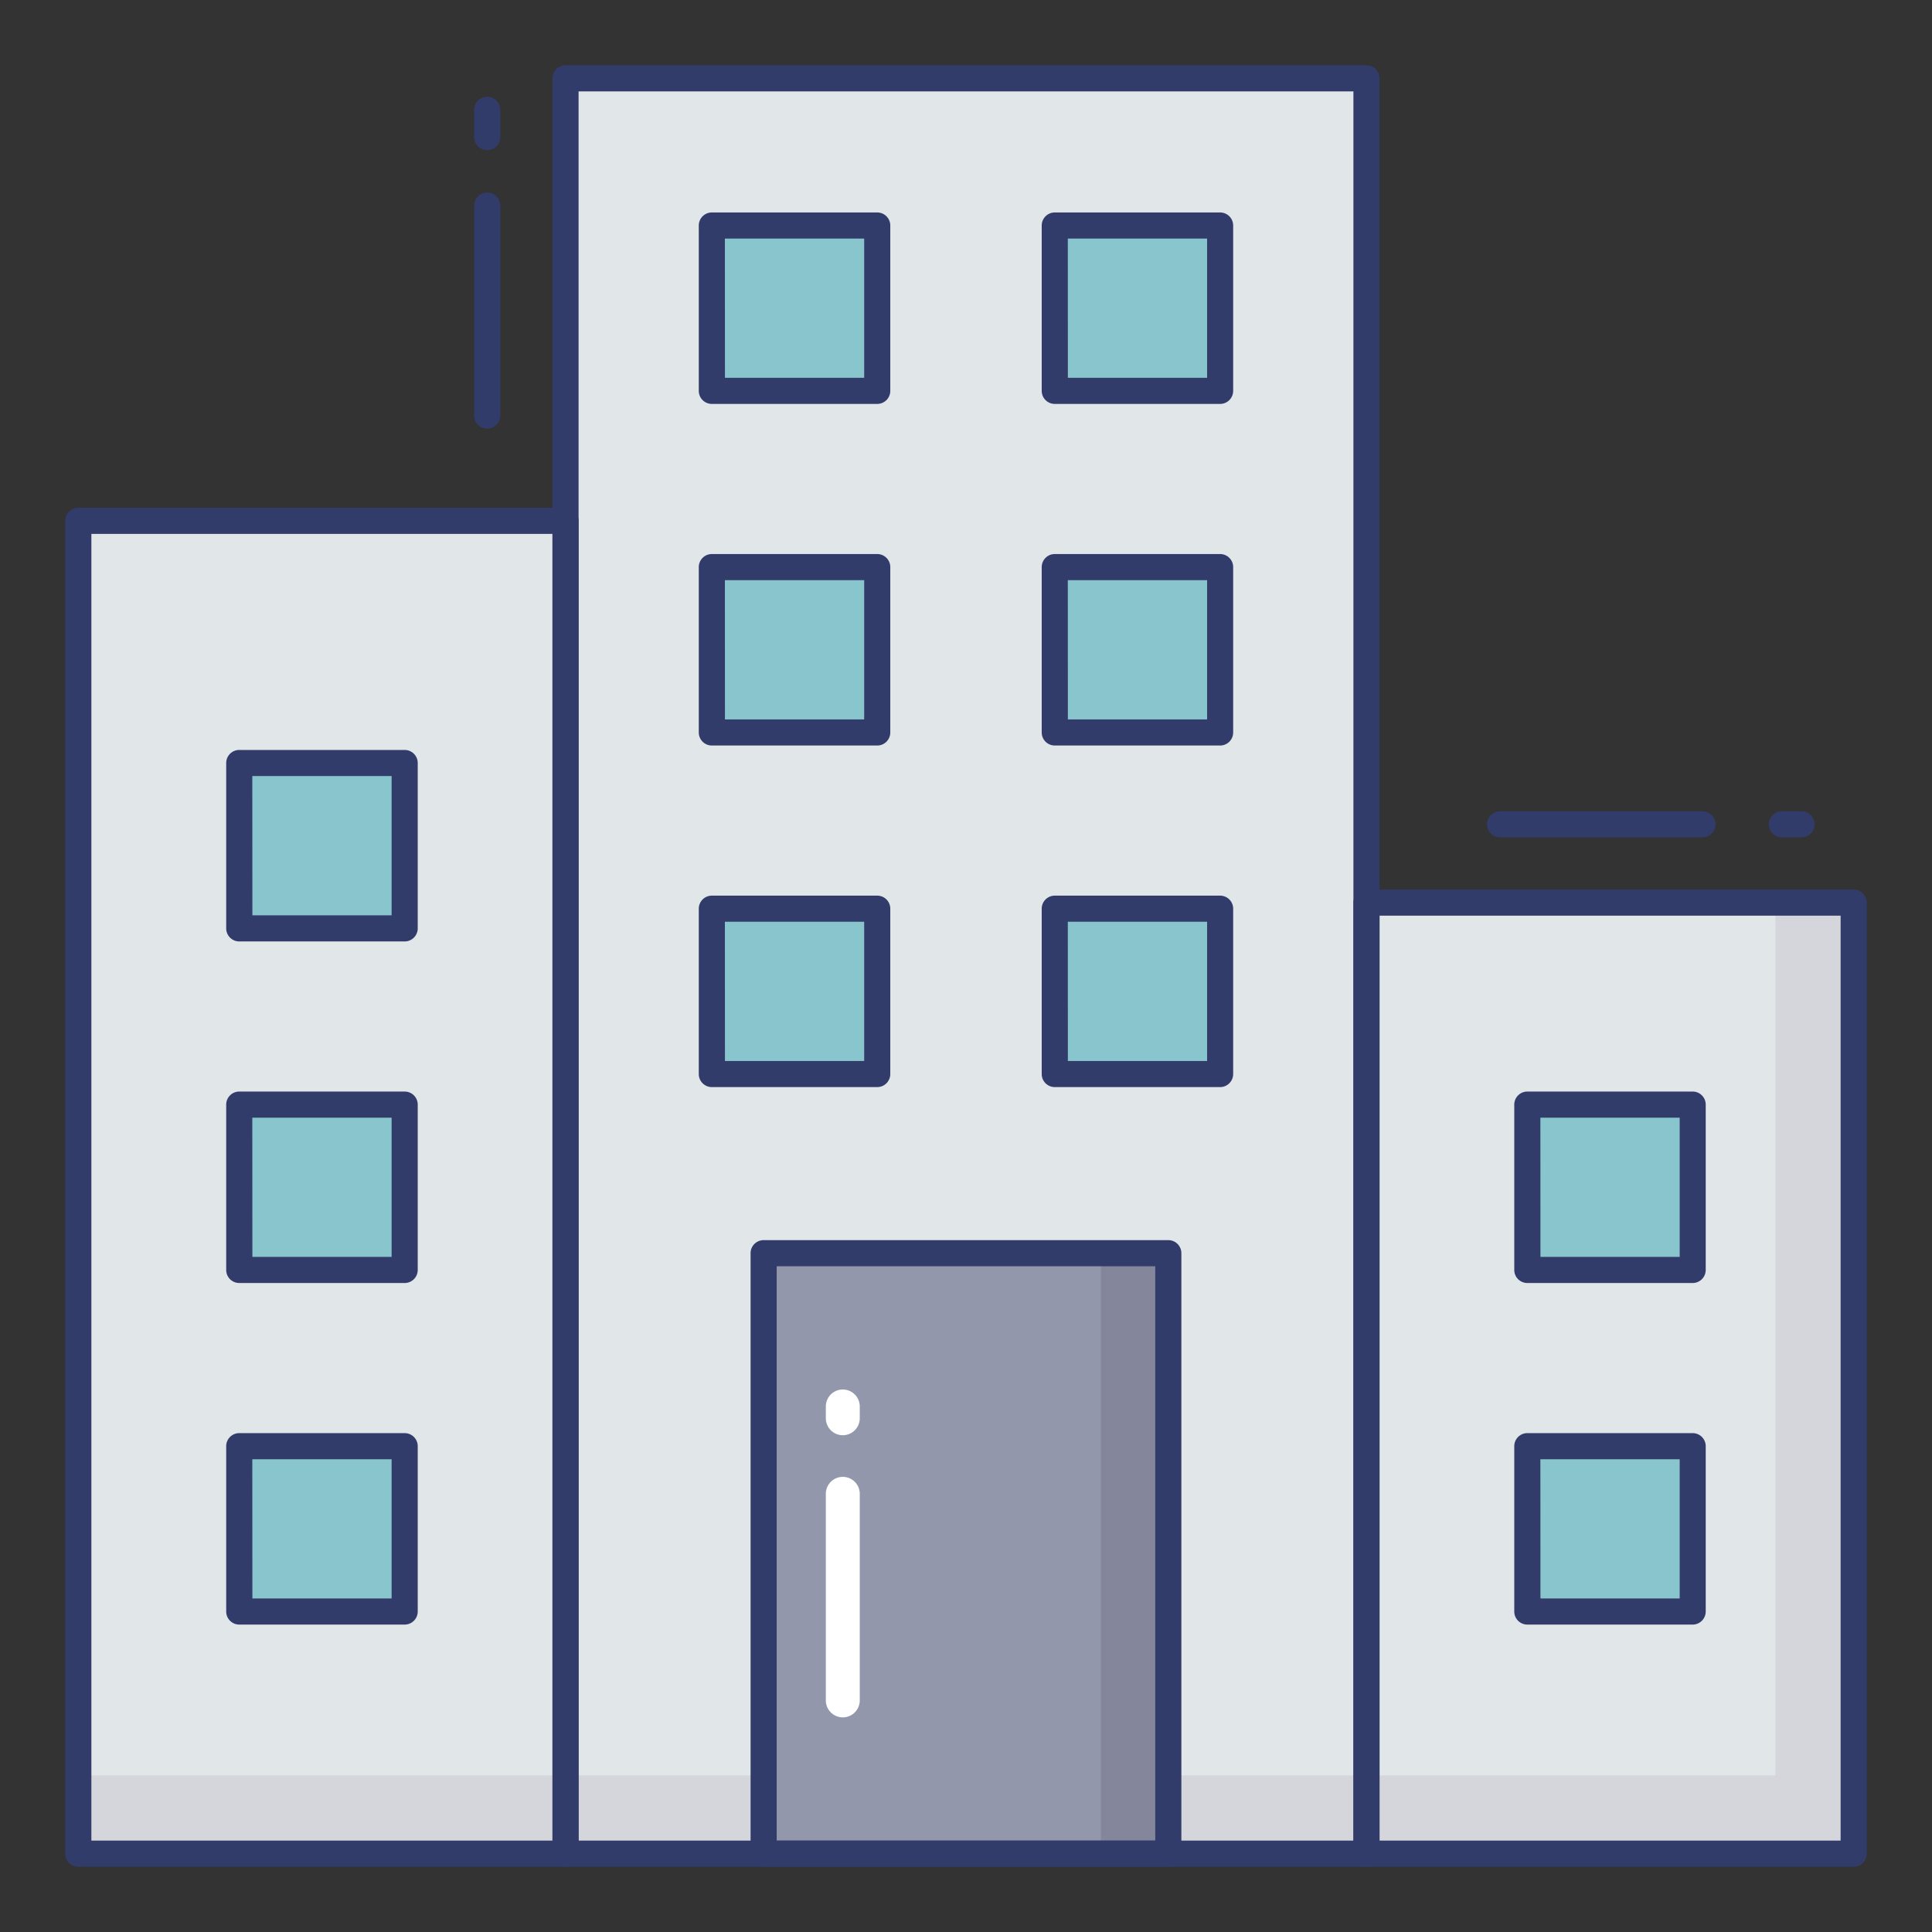
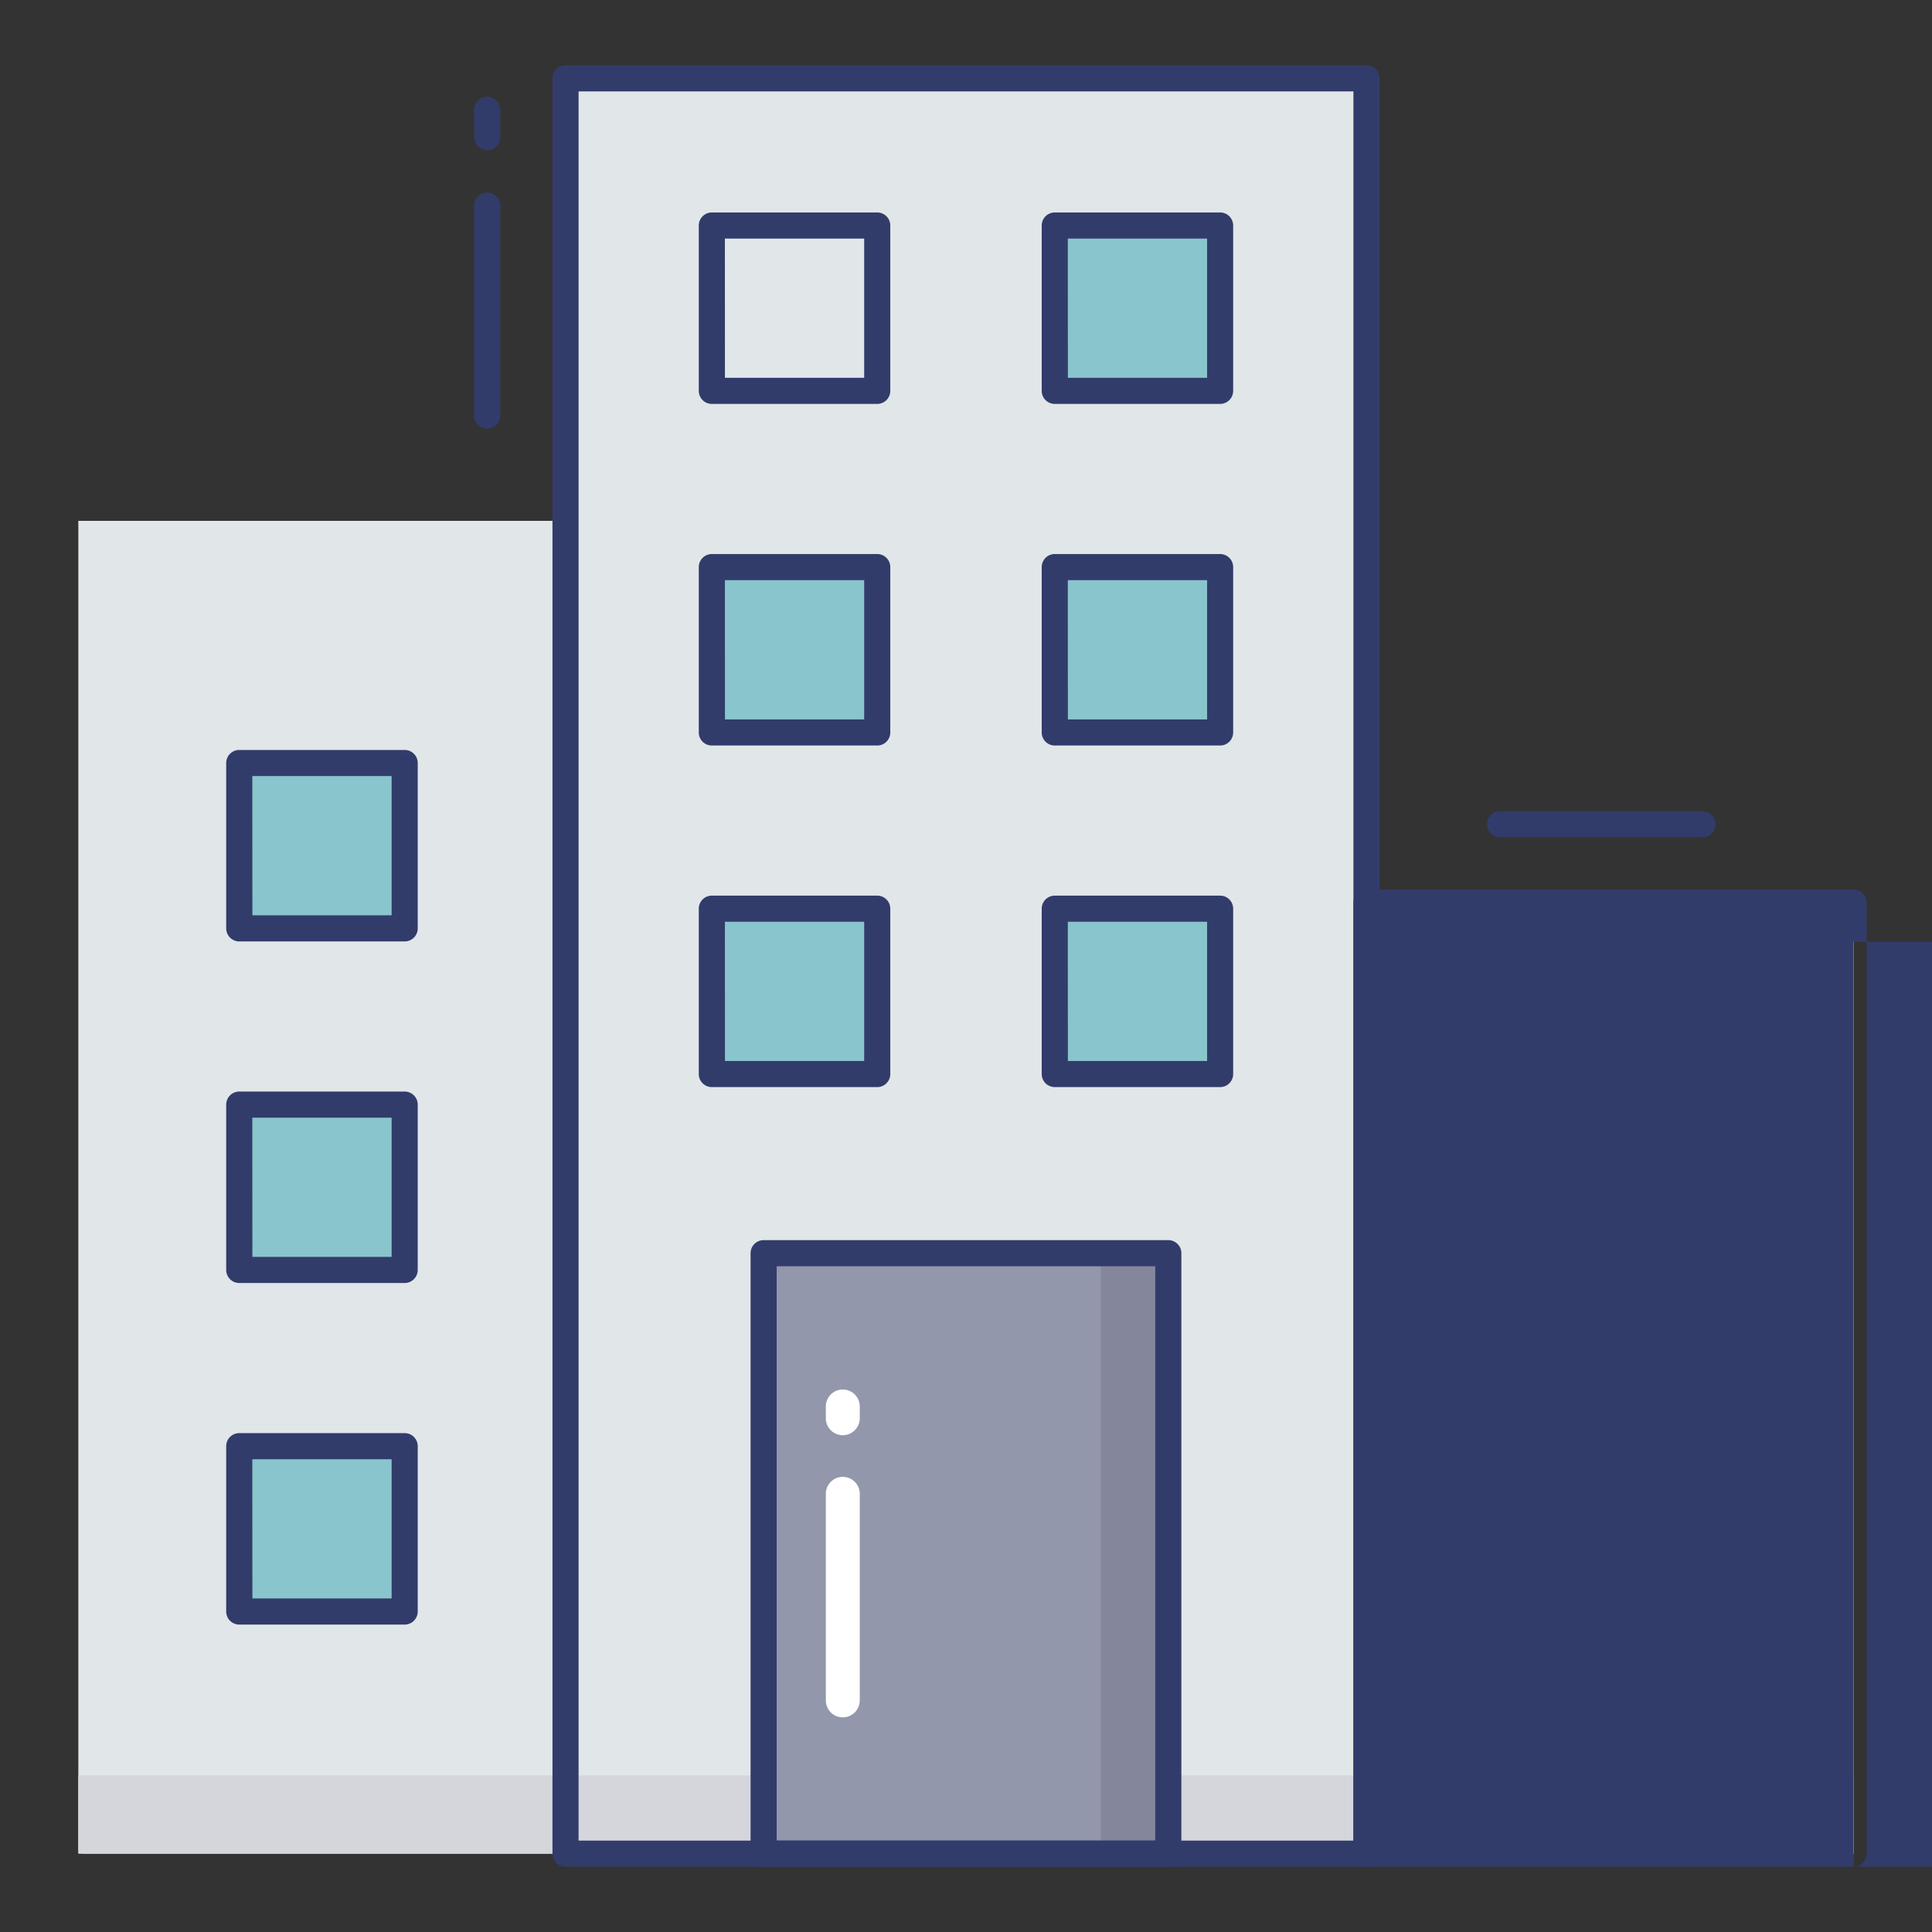
<svg xmlns="http://www.w3.org/2000/svg" id="line_color" height="512" viewBox="0 0 74 74" width="512" data-name="line color">
  <rect x="0" y="0" width="74" height="74" fill="#333333" stroke="none" />
  <path d="m3 19.95h18.66v51.05h-18.66z" fill="#e1e6e9" />
  <path d="m52.34 34.573h18.66v36.427h-18.66z" fill="#e1e6e9" />
  <path d="m21.66 3h30.679v68h-30.679z" fill="#e1e6e9" />
  <path d="m52.34 34.573h15.66v36.427h3v-36.427z" fill="#d5d6db" />
  <path d="m3 70.965h.125v.035h67.875v-3h-68z" fill="#d5d6db" />
  <path d="m29.251 48h15.498v23h-15.498z" fill="#9297ab" />
  <path d="m42.166 48h2.583v23h-2.583z" fill="#84879c" />
  <path d="m9.164 29.225h6.333v6.333h-6.333z" fill="#89c5cd" />
  <path d="m15.5 36.059h-6.336a.5.5 0 0 1 -.5-.5v-6.334a.5.5 0 0 1 .5-.5h6.336a.5.5 0 0 1 .5.5v6.334a.5.5 0 0 1 -.5.5zm-5.833-1h5.333v-5.334h-5.336z" fill="#323c6b" />
  <path d="m9.164 42.308h6.333v6.333h-6.333z" fill="#89c5cd" />
  <path d="m15.5 49.142h-6.336a.5.5 0 0 1 -.5-.5v-6.333a.5.5 0 0 1 .5-.5h6.336a.5.5 0 0 1 .5.5v6.333a.5.5 0 0 1 -.5.5zm-5.833-1h5.333v-5.333h-5.336z" fill="#323c6b" />
  <path d="m9.164 55.392h6.333v6.333h-6.333z" fill="#89c5cd" />
  <path d="m15.5 62.225h-6.336a.5.5 0 0 1 -.5-.5v-6.333a.5.5 0 0 1 .5-.5h6.336a.5.5 0 0 1 .5.5v6.333a.5.5 0 0 1 -.5.5zm-5.833-1h5.333v-5.333h-5.336z" fill="#323c6b" />
  <path d="m58.503 42.308h6.333v6.333h-6.333z" fill="#89c5cd" />
  <path d="m64.836 49.142h-6.336a.5.5 0 0 1 -.5-.5v-6.333a.5.5 0 0 1 .5-.5h6.333a.5.5 0 0 1 .5.5v6.333a.5.5 0 0 1 -.497.5zm-5.833-1h5.333v-5.333h-5.336z" fill="#323c6b" />
-   <path d="m58.503 55.392h6.333v6.333h-6.333z" fill="#89c5cd" />
  <path d="m64.836 62.225h-6.336a.5.5 0 0 1 -.5-.5v-6.333a.5.5 0 0 1 .5-.5h6.333a.5.5 0 0 1 .5.5v6.333a.5.5 0 0 1 -.497.5zm-5.833-1h5.333v-5.333h-5.336z" fill="#323c6b" />
-   <path d="m27.265 8.638h6.333v6.333h-6.333z" fill="#89c5cd" />
  <path d="m33.6 15.471h-6.335a.5.5 0 0 1 -.5-.5v-6.333a.5.5 0 0 1 .5-.5h6.335a.5.5 0 0 1 .5.5v6.333a.5.5 0 0 1 -.5.5zm-5.833-1h5.333v-5.333h-5.335z" fill="#323c6b" />
  <path d="m27.265 21.721h6.333v6.333h-6.333z" fill="#89c5cd" />
  <path d="m33.6 28.555h-6.335a.5.5 0 0 1 -.5-.5v-6.334a.5.5 0 0 1 .5-.5h6.335a.5.5 0 0 1 .5.5v6.334a.5.5 0 0 1 -.5.5zm-5.833-1h5.333v-5.334h-5.335z" fill="#323c6b" />
  <path d="m27.265 34.805h6.333v6.333h-6.333z" fill="#89c5cd" />
  <path d="m33.6 41.638h-6.335a.5.5 0 0 1 -.5-.5v-6.333a.5.5 0 0 1 .5-.5h6.335a.5.5 0 0 1 .5.5v6.333a.5.5 0 0 1 -.5.5zm-5.833-1h5.333v-5.333h-5.335z" fill="#323c6b" />
  <path d="m40.402 8.638h6.333v6.333h-6.333z" fill="#89c5cd" />
  <path d="m46.735 15.471h-6.335a.5.5 0 0 1 -.5-.5v-6.333a.5.5 0 0 1 .5-.5h6.333a.5.5 0 0 1 .5.5v6.333a.5.5 0 0 1 -.498.5zm-5.833-1h5.333v-5.333h-5.335z" fill="#323c6b" />
  <path d="m40.402 21.721h6.333v6.333h-6.333z" fill="#89c5cd" />
  <path d="m46.735 28.555h-6.335a.5.5 0 0 1 -.5-.5v-6.334a.5.5 0 0 1 .5-.5h6.333a.5.5 0 0 1 .5.5v6.334a.5.5 0 0 1 -.498.5zm-5.833-1h5.333v-5.334h-5.335z" fill="#323c6b" />
  <path d="m40.402 34.805h6.333v6.333h-6.333z" fill="#89c5cd" />
  <g fill="#323c6b">
    <path d="m46.735 41.638h-6.335a.5.5 0 0 1 -.5-.5v-6.333a.5.5 0 0 1 .5-.5h6.333a.5.5 0 0 1 .5.5v6.333a.5.5 0 0 1 -.498.5zm-5.833-1h5.333v-5.333h-5.335z" />
    <path d="m65.208 32.073h-7.75a.5.5 0 0 1 0-1h7.75a.5.5 0 0 1 0 1z" />
-     <path d="m69 32.073h-.75a.5.5 0 0 1 0-1h.75a.5.5 0 0 1 0 1z" />
    <path d="m18.661 16.417a.5.5 0 0 1 -.5-.5v-8.042a.5.5 0 0 1 1 0v8.042a.5.5 0 0 1 -.5.5z" />
    <path d="m18.661 5.75a.5.5 0 0 1 -.5-.5v-1.042a.5.5 0 1 1 1 0v1.042a.5.5 0 0 1 -.5.5z" />
  </g>
  <path d="m32.281 65.779a.65.65 0 0 1 -.65-.65v-7.912a.65.65 0 1 1 1.3 0v7.912a.65.65 0 0 1 -.65.65z" fill="#fff" />
  <path d="m32.281 54.972a.65.65 0 0 1 -.65-.65v-.451a.65.65 0 0 1 1.3 0v.451a.65.65 0 0 1 -.65.65z" fill="#fff" />
-   <path d="m21.661 71.5h-18.661a.5.5 0 0 1 -.5-.5v-51.05a.5.5 0 0 1 .5-.5h18.661a.5.5 0 0 1 .5.5v51.05a.5.5 0 0 1 -.5.5zm-18.161-1h17.661v-50.05h-17.661z" fill="#323c6b" />
-   <path d="m71 71.5h-18.661a.5.5 0 0 1 -.5-.5v-36.427a.5.5 0 0 1 .5-.5h18.661a.5.5 0 0 1 .5.5v36.427a.5.5 0 0 1 -.5.5zm-18.161-1h17.661v-35.427h-17.661z" fill="#323c6b" />
+   <path d="m71 71.5h-18.661a.5.5 0 0 1 -.5-.5v-36.427a.5.5 0 0 1 .5-.5h18.661a.5.5 0 0 1 .5.5v36.427a.5.5 0 0 1 -.5.5zh17.661v-35.427h-17.661z" fill="#323c6b" />
  <path d="m52.339 71.5h-30.678a.5.5 0 0 1 -.5-.5v-68a.5.5 0 0 1 .5-.5h30.678a.5.5 0 0 1 .5.5v68a.5.5 0 0 1 -.5.5zm-30.178-1h29.678v-67h-29.678z" fill="#323c6b" />
  <path d="m44.749 71.5h-15.5a.5.5 0 0 1 -.5-.5v-23a.5.5 0 0 1 .5-.5h15.5a.5.5 0 0 1 .5.5v23a.5.5 0 0 1 -.5.5zm-15-1h14.5v-22h-14.5z" fill="#323c6b" />
</svg>